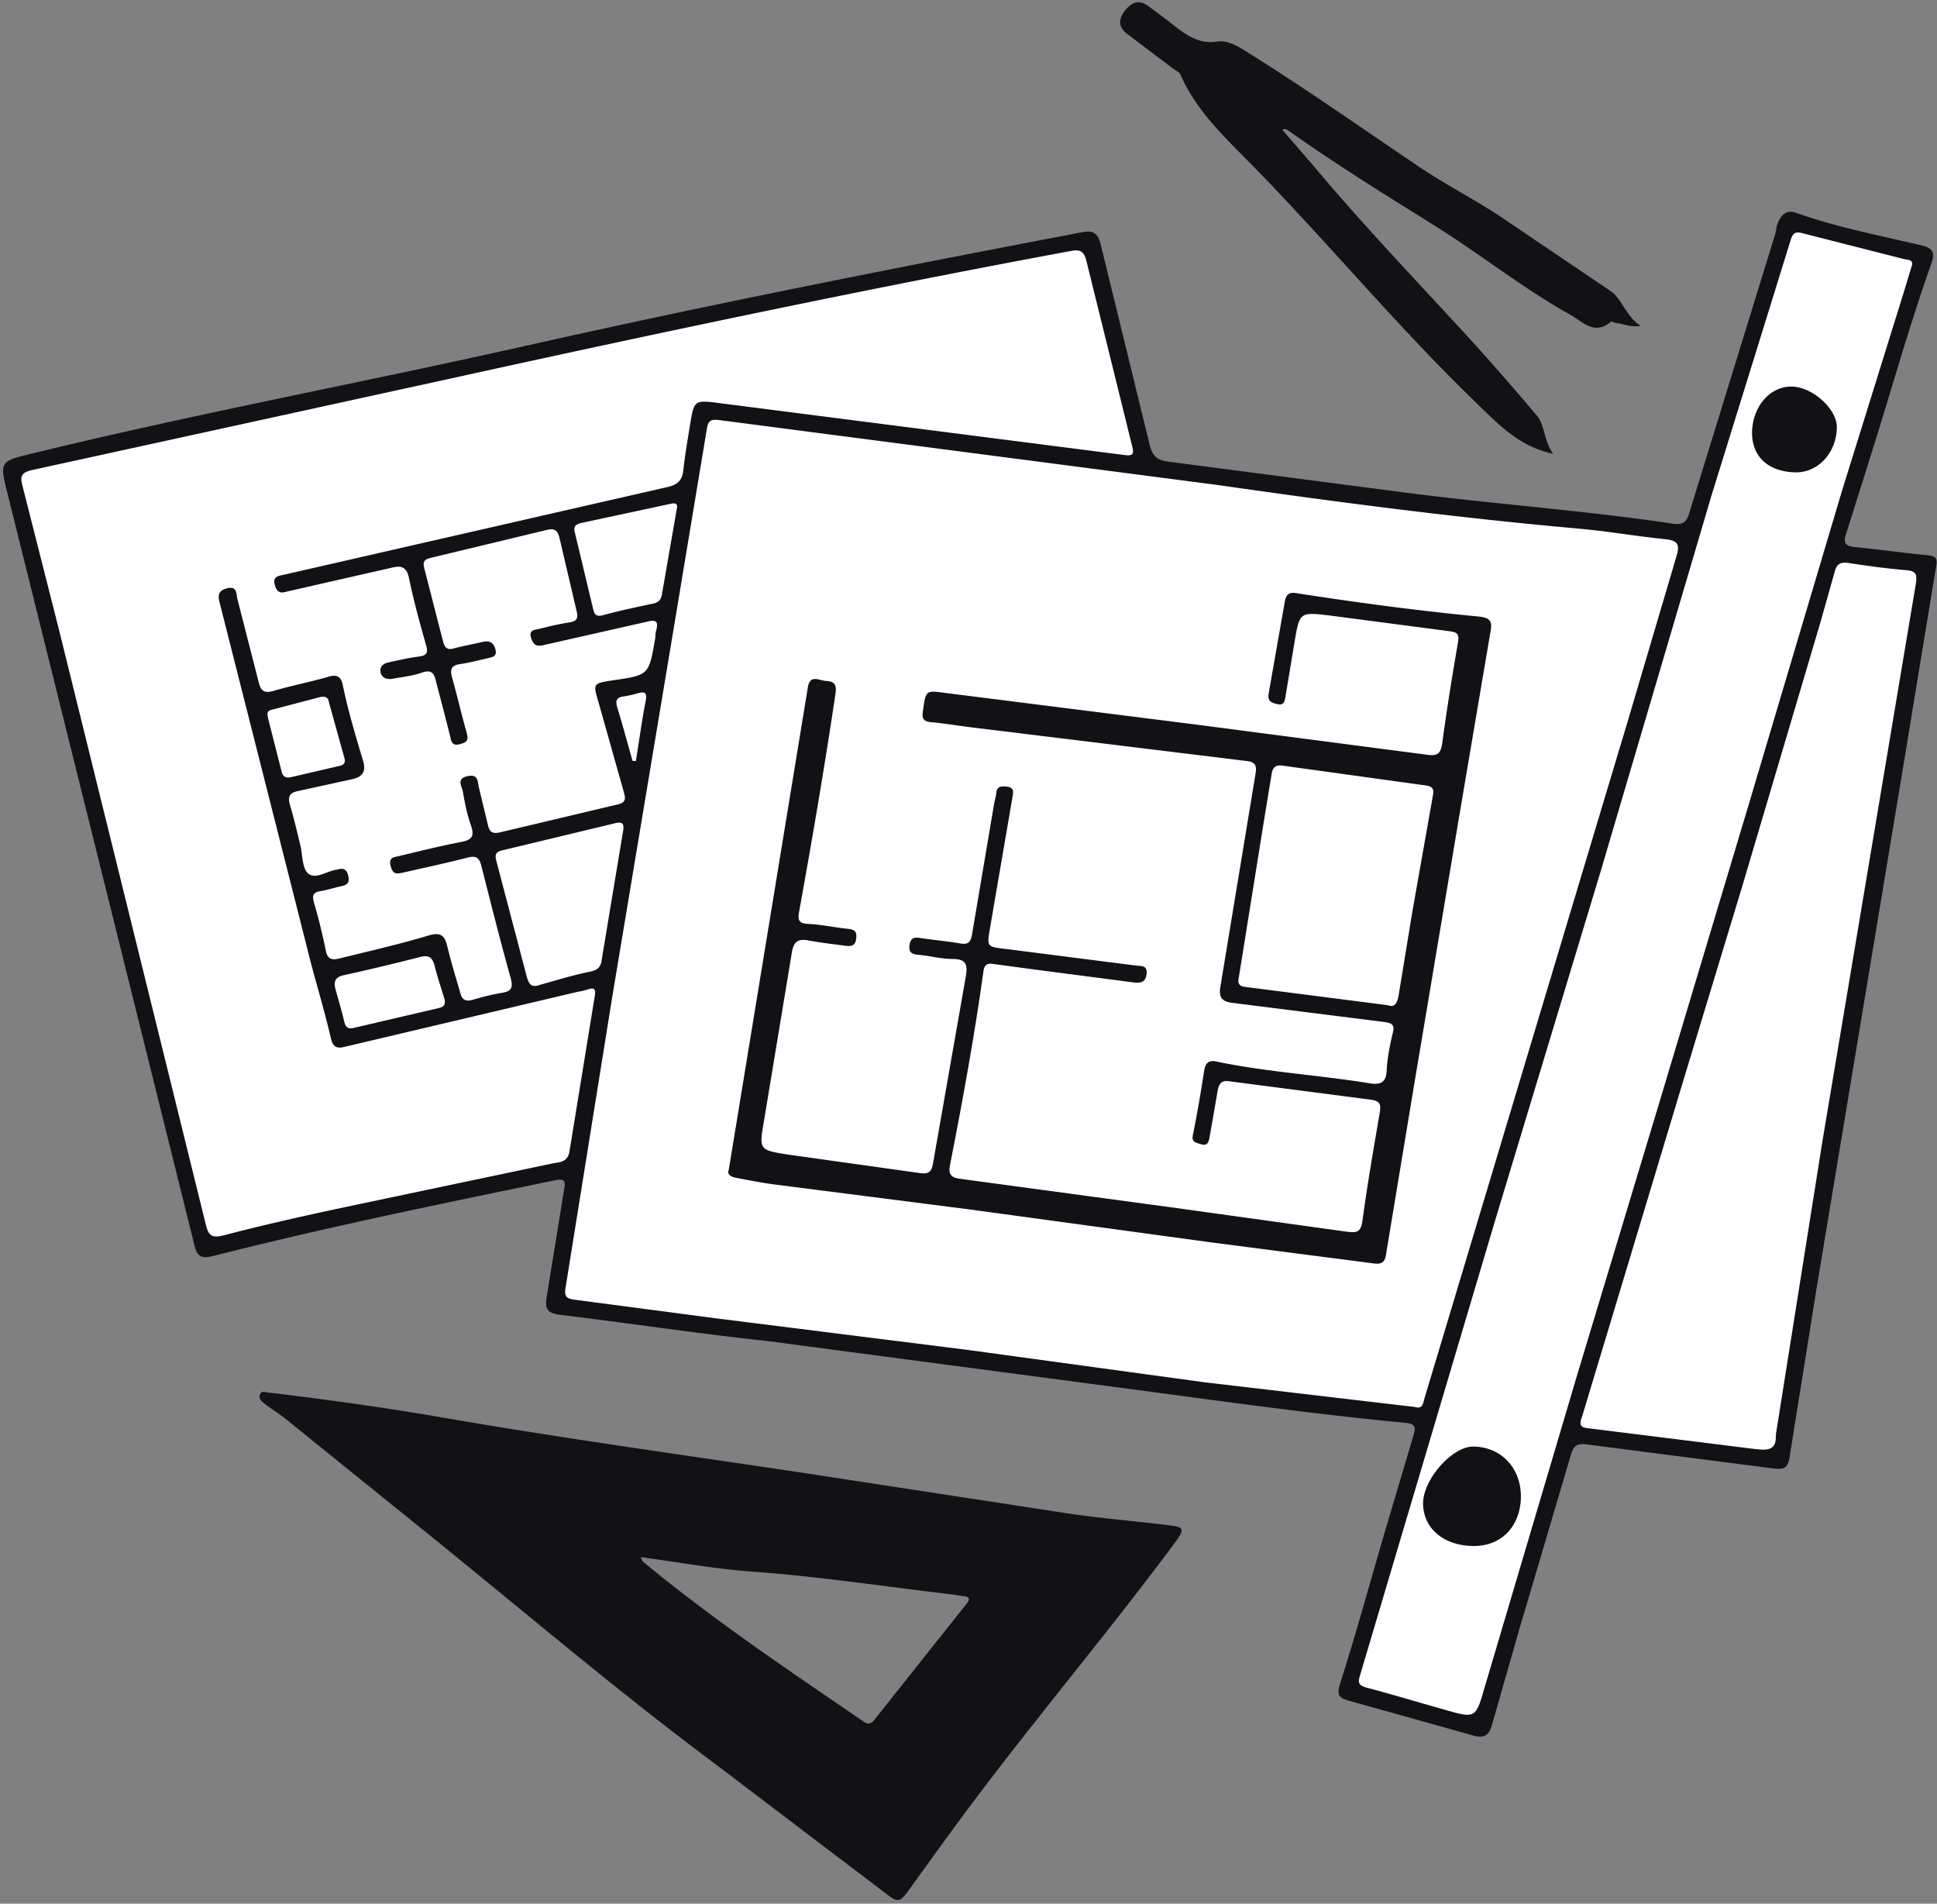
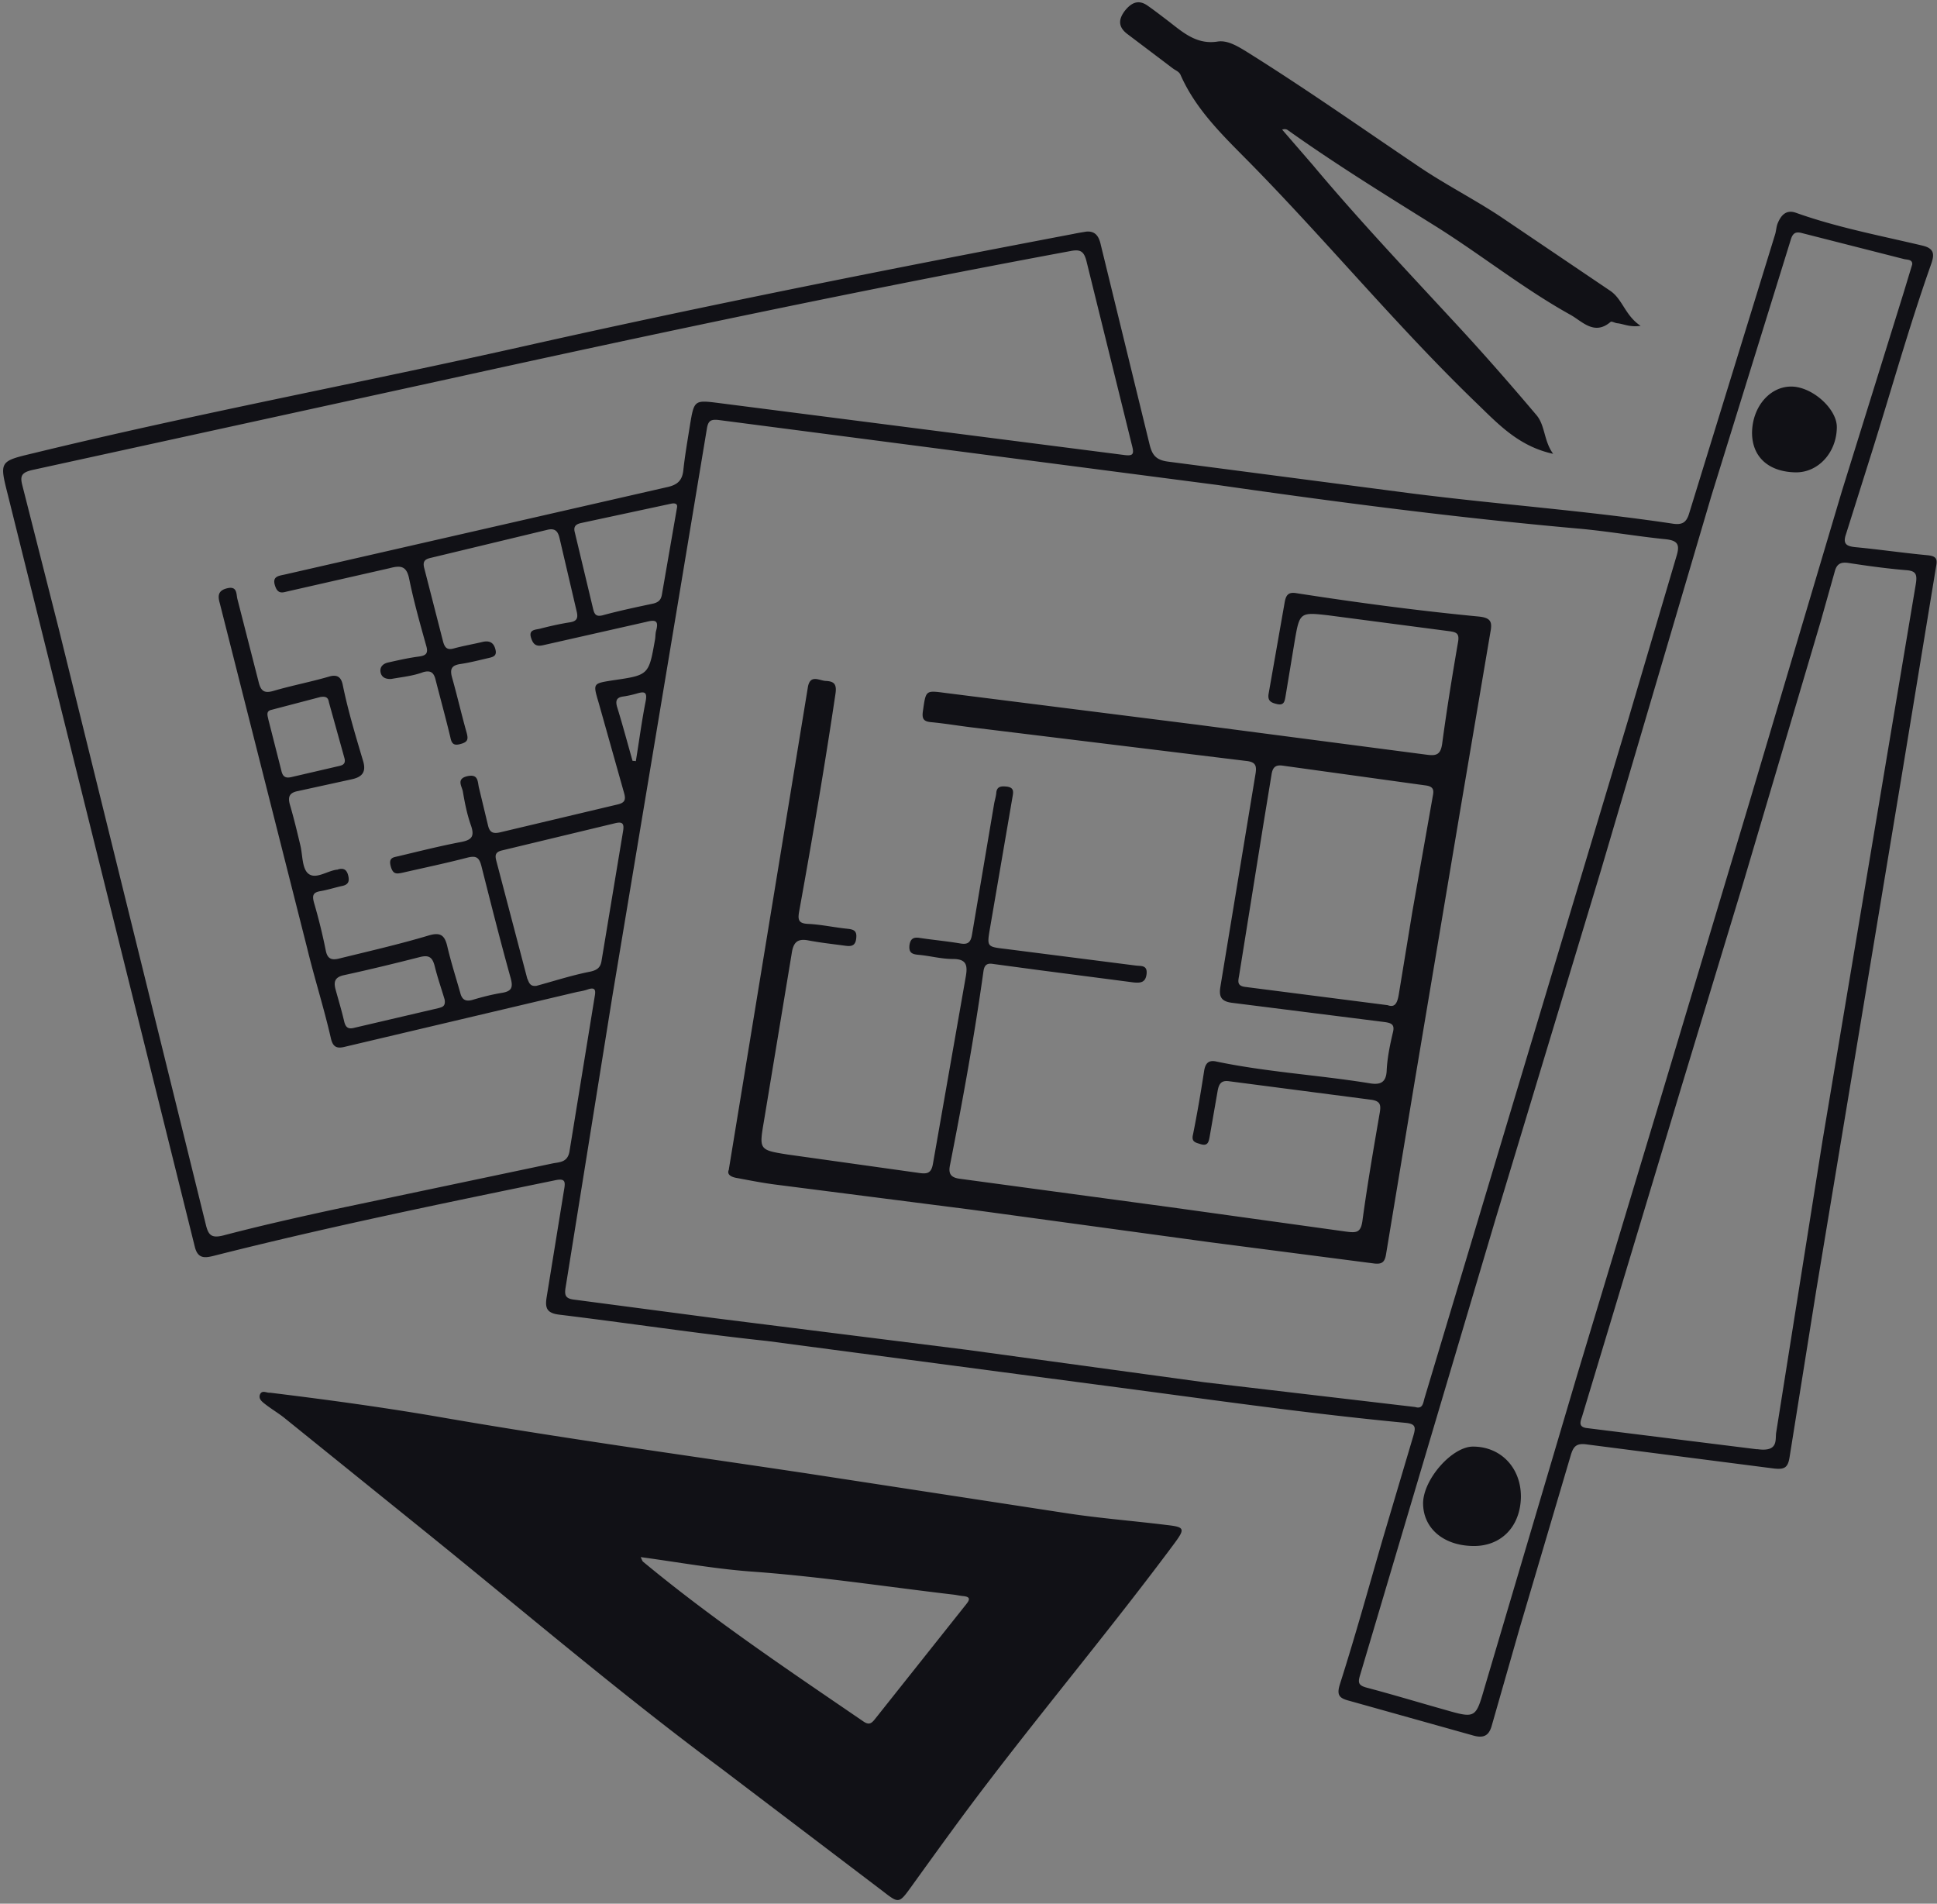
<svg xmlns="http://www.w3.org/2000/svg" width="288" height="283" fill-rule="evenodd" viewBox="0 0 288 283">
  <rect x="0" y="0" width="288" height="283" fill="#808080" stroke="none" />
-   <path fill="#fff" fill-rule="nonzero" d="M161.358 35.785l8.97 33.564 52.606 6.52 28.364 3.38 14.545-45.88 3.88.242 16.243 4.346-2.182 7.97-11.152 35.978 8 .966 6.06 1.207-4.606 28.976-17.455 103.83-16.97-2.173-14.303-1.7L220.752 256l-3.394.725-16.97-5.554 2.91-10.624 8.727-29.46-4.363-1.45-38.788-4.588-84.364-10.866-1.94-1.448 3.394-19.076-25.212 5.07-29.576 6.76-3.394-10.383-12.12-48.052L2.085 70.073l1.697-1.932 80.97-17.144 73.454-15.212z" />
  <path d="M161.503 34.433c1.503-.145 1.94.918 2.182 2.028l7.224 29.555c.388 1.594.92 2.366 2.764 2.608l36.267 4.733c12.945 1.642 25.94 2.56 38.836 4.5 1.406.193 1.988-.24 2.376-1.545l12.752-41.387c.194-.58.194-1.256.436-1.787.485-1.16 1.26-2.028 2.715-1.497 6.1 2.173 12.5 3.38 18.812 4.878 1.794.435 1.745 1.352 1.26 2.753-3.248 9.176-5.867 18.545-8.776 27.817l-3.88 12.315c-.485 1.4 0 1.787 1.358 1.932 3.588.338 7.176.87 10.812 1.207 1.26.145 1.455.53 1.212 1.74l-4.897 29.797-12.897 77.655-3.976 24.87c-.242 1.545-.727 1.883-2.327 1.7l-27.782-3.574c-1.6-.24-2.036.3-2.424 1.594l-7.612 25.74-4.12 14.4c-.436 1.642-1.3 1.98-2.9 1.497l-18.28-5.12c-1.503-.386-1.94-.82-1.406-2.5 2.28-7.147 4.267-14.343 6.352-21.54l4.558-15.357c.388-1.304.34-1.787-1.212-1.932-15.273-1.45-30.448-3.67-45.624-5.65l-49.3-6.52c-10.327-1.1-20.558-2.656-30.885-3.912-1.9-.24-2.085-1.062-1.842-2.608l2.57-15.84c.242-1.352.242-1.883-1.455-1.497-16.92 3.477-33.842 6.954-50.618 11.204-1.358.338-2.376.435-2.812-1.352L1.164 73.55c-1.26-4.974-1.26-4.974 3.83-6.182C29.382 61.43 54.06 56.84 78.497 51.336c26.9-6.037 53.964-11.397 81.115-16.565.68-.145 1.3-.24 1.9-.338zm48.873 174.724c1.212.386 1.212-.628 1.455-1.4l30.158-100.45 7.32-24.774c.485-1.642.048-2.173-1.6-2.366-4.364-.435-8.68-1.207-13.1-1.594-17.9-1.594-35.733-3.912-53.527-6.47l-74.182-9.66c-1.212-.145-1.6.097-1.794 1.256L100.5 91.42l-9.455 56.696-6.933 43.174c-.242 1.352 0 1.787 1.406 1.932l20.897 2.753 37.333 4.684 35.345 4.83 31.273 3.67zM58.182 100.932c-.776.048-1.455-.193-1.6-1.014s.436-1.304 1.212-1.45c1.503-.338 3.006-.676 4.5-.87 1.115-.145 1.406-.53 1.067-1.642-.92-3.284-1.842-6.568-2.52-9.9-.388-1.932-1.26-2.028-2.9-1.594l-15.08 3.43c-.68.145-1.455.53-1.9-.628-.63-1.642.485-1.642 1.503-1.883l56.63-12.943c1.648-.338 2.376-1.014 2.52-2.656.242-2.22.63-4.395.97-6.568.63-3.767.63-3.767 4.412-3.284l59.927 7.68c1.6.24 1.745-.048 1.358-1.497l-6.74-27.286c-.388-1.545-.97-1.787-2.424-1.497-30.982 5.747-61.77 12.266-92.5 19.027L4.752 69.88c-1.6.386-1.794.918-1.406 2.366l5.382 21.2 21.867 88.57c.388 1.642.873 2.077 2.618 1.642 5.527-1.45 11.103-2.704 16.68-3.912l32.3-6.8c1.018-.193 2.182-.145 2.473-1.74l3.782-23.23c.145-.87-.048-1.207-.97-.918-.533.193-1.067.3-1.6.386l-34.57 8.162c-1.3.338-1.842 0-2.133-1.352-1.018-4.443-2.424-8.838-3.5-13.28L32.68 89.68c-.3-1.062-.3-1.883 1.067-2.22 1.552-.386 1.358.82 1.552 1.594l3.152 12.315c.34 1.45.92 1.74 2.327 1.304 2.667-.773 5.43-1.304 8.097-2.077 1.26-.386 1.842.048 2.085 1.207.776 3.815 1.9 7.534 3.006 11.252.533 1.7-.097 2.463-1.697 2.8l-7.952 1.74c-1.26.24-1.552.82-1.212 2.028.582 1.98 1.067 4.008 1.552 6.037.34 1.4.242 3.332 1.115 4.153 1.115 1.014 2.812-.338 4.315-.53.048 0 .145 0 .194-.048.873-.24 1.3.097 1.503.966.194.82 0 1.304-.873 1.497-1.115.24-2.133.58-3.248.773-1.164.193-1.26.676-.97 1.74a84.31 84.31 0 0 1 1.745 7.099c.242 1.207.824 1.45 1.9 1.207 4.46-1.1 8.97-2.125 13.333-3.43 1.9-.58 2.473 0 2.86 1.7.533 2.27 1.26 4.54 1.9 6.8.242.966.727 1.352 1.794 1.062 1.455-.435 2.958-.82 4.46-1.062 1.406-.24 1.6-.82 1.26-2.125-1.552-5.554-2.958-11.156-4.364-16.7-.34-1.352-.824-1.594-2.133-1.256-3.152.82-6.4 1.497-9.552 2.22-.92.193-1.455.3-1.794-.918-.388-1.4.485-1.352 1.212-1.545 3.055-.724 6.1-1.497 9.164-2.077 1.6-.3 2.133-.773 1.552-2.463-.582-1.642-.92-3.332-1.212-5.07-.145-.773-1.018-1.883.68-2.27 1.6-.338 1.503.724 1.697 1.642l1.358 5.65c.242 1.062.727 1.304 1.794 1.062l17.503-4.153c1.018-.24 1.212-.676.97-1.594l-3.782-13.425c-.873-2.994-.97-2.946 2.085-3.43 5.333-.773 5.333-.773 6.255-5.988.097-.483.048-.966.194-1.45.388-1.45-.145-1.594-1.455-1.256L80.824 95.9c-1.018.24-1.503 0-1.842-1.014-.436-1.256.533-1.256 1.212-1.4 1.503-.386 2.958-.724 4.5-.966.97-.145 1.3-.53 1.067-1.545L83.2 80.022c-.242-1.062-.68-1.545-1.842-1.256l-17.26 4.153c-.873.193-1.3.483-1.018 1.545l2.8 10.916c.242.87.582 1.304 1.6 1.014 1.406-.386 2.86-.628 4.267-.966 1.018-.24 1.648.097 1.9 1.062.34 1.16-.533 1.207-1.3 1.4-1.3.3-2.57.628-3.88.82s-1.6.724-1.26 1.98c.776 2.753 1.406 5.505 2.182 8.258.242.918.194 1.352-.873 1.642-1.018.3-1.358 0-1.552-.966-.68-2.85-1.455-5.65-2.182-8.5-.242-1.014-.63-1.545-1.842-1.207-1.552.58-3.152.724-4.752 1.014zM284.315 39.3c.048-.724-.68-.676-1.164-.773l-15.176-3.863c-1.067-.3-1.455.048-1.745 1.062l-11.782 38.007-16.436 55.73L222.4 181.1 202.23 249c-.34 1.1-.3 1.545.97 1.883 3.83 1.014 7.66 2.173 11.442 3.236 4.848 1.4 4.752 1.352 6.158-3.477l13.72-46.313 12.267-40.663 13.285-44.285 13.77-46.313 9.212-29.604 1.26-4.153zm-23.08 176.125c3.297.483 2.667-1.45 2.86-2.5l6.885-43.367 13.867-82.726c.242-1.497 0-1.98-1.503-2.077-2.86-.24-5.673-.628-8.485-1.062-1.26-.193-1.794.193-2.085 1.352l-2.085 7.4-11.588 39.117-9.067 29.893-10.327 34.288-4.46 14.778c-.242.773-.68 1.642.776 1.787l25.212 3.14zM79.7 146.57c2.667-.724 5.333-1.594 8.048-2.125 1.115-.24 1.552-.676 1.697-1.642l3.2-19.27c.194-1.16-.145-1.4-1.164-1.16l-16.873 4.057c-.97.24-1.018.724-.824 1.497l4.606 17.53c.242.483.34 1.207 1.3 1.1zm20.945-71.04c.097-.386.048-.87-.97-.628L86.4 77.752c-.873.193-1.164.58-.92 1.45l2.715 11.35c.194.773.436 1.16 1.406.918 2.473-.676 4.994-1.207 7.515-1.74.776-.193 1.164-.53 1.3-1.352l2.23-12.846zm-34.52 73.116c-.436-1.497-1.067-3.284-1.503-5.07-.34-1.256-.824-1.642-2.182-1.304-3.782.966-7.564 1.883-11.345 2.704-1.3.3-1.503.966-1.212 2.077.436 1.594.92 3.187 1.3 4.83.194.773.533 1.16 1.455.918l12.606-2.946c.485-.145 1.018-.24.873-1.207zM47.7 103.6l-7.37 1.932c-.824.193-.533.87-.436 1.4l1.94 7.63c.194.87.582 1.16 1.455.966l7.08-1.642c.727-.145 1.067-.435.824-1.256l-2.28-8.2c-.097-.58-.3-.966-1.212-.82zm46.352 9.514c.145 0 .34 0 .485.048.485-2.946.873-5.94 1.455-8.886.3-1.497-.242-1.497-1.358-1.16-.68.193-1.358.338-2.036.435-.97.145-1.067.676-.873 1.45.824 2.656 1.552 5.4 2.327 8.113zm-53.868 93.928c8.3 1.014 16.485 2.125 24.68 3.525 18.28 3.187 36.655 5.7 54.982 8.45l39.08 5.988c4.848.724 9.697 1.1 14.545 1.7 2.667.3 2.764.53 1.164 2.704-8.97 12.073-18.618 23.615-27.733 35.544-3.927 5.12-7.7 10.383-11.5 15.647-1.745 2.415-1.794 2.366-4.218.483L107.06 262.77c-14.89-11.067-29-23.092-43.4-34.73l-21.48-17.337c-.873-.676-1.842-1.256-2.715-1.932-.485-.386-1.115-.82-.776-1.545.34-.628 1.018-.097 1.503-.193zm55.08 24.436c.194.435.242.58.34.676 10.424 8.644 21.624 16.13 32.776 23.76.776.53 1.164.338 1.697-.338l13.624-17.144c.582-.724.485-1.062-.485-1.16-.533-.048-1.115-.193-1.648-.24-9.842-1.16-19.636-2.656-29.48-3.38-5.624-.386-11.103-1.4-16.824-2.173zM243.93 48.438c-1.648.24-2.52-.3-3.5-.386-.34-.048-.824-.338-.97-.193-2.424 2.077-4.218-.097-5.964-1.062-7.127-3.96-13.527-9.127-20.46-13.425-7.273-4.54-14.545-9.03-21.527-14.005-.194-.145-.436-.24-.873-.097l4.558 5.264c6.836 8.162 14.158 15.888 21.382 23.712 4.073 4.395 8 8.886 11.88 13.474 1.3 1.545 1.067 3.815 2.473 5.747-5.042-1.1-8.048-4.298-11.248-7.4-11.54-11.107-21.77-23.47-32.92-34.916-4.218-4.346-8.776-8.403-11.248-14.053-.242-.483-.727-.628-1.115-.918l-6.836-5.167c-1.3-1.014-1.3-2.125-.3-3.43.97-1.207 2.036-1.7 3.394-.724.97.676 1.9 1.4 2.86 2.125 2.23 1.7 4.315 3.72 7.564 3.187 1.358-.193 2.715.58 3.927 1.304C193.9 13 202.432 19.027 211.11 24.87c3.88 2.608 8.048 4.733 11.927 7.292l16.436 11.107c1.794 1.256 2.182 3.67 4.46 5.167zM108.364 173.855l11.733-71.57c.3-2.077 1.6-1.16 2.618-1.062 1.212.048 1.745.386 1.503 1.932-1.6 10.77-3.442 21.54-5.382 32.26-.242 1.304-.145 1.883 1.358 1.932 1.94.097 3.88.53 5.818.724.92.097 1.406.3 1.3 1.352-.097 1.207-.727 1.304-1.697 1.16-1.794-.24-3.588-.435-5.382-.773-1.697-.338-2.28.3-2.52 1.932l-4.12 24.87c-.727 4.298-.776 4.346 3.54 5.022l19.636 2.753c1.115.145 1.697 0 1.94-1.352l4.897-27.913c.3-1.74 0-2.56-1.94-2.56-1.745 0-3.442-.483-5.188-.628-.92-.097-1.358-.338-1.26-1.4.145-1.014.63-1.256 1.552-1.1 1.988.3 4.024.483 6.012.82 1.115.193 1.552-.145 1.745-1.352l3.297-19.5c.097-.483.242-.966.3-1.45.048-1.1.776-1.1 1.6-1.014 1.018.145.97.724.824 1.497l-3.345 19.5c-.485 2.85-.485 2.8 2.376 3.14l19.297 2.463c.776.097 1.745-.097 1.6 1.256-.145 1.256-.873 1.352-1.9 1.256l-14.1-1.835-6.836-.918c-.873-.145-1.26.145-1.406 1.014-1.358 9.707-3.103 19.317-4.994 28.928-.242 1.207.097 1.787 1.358 1.98l31.467 4.25 26.085 3.622c1.503.193 2.182.193 2.424-1.642.727-5.36 1.648-10.673 2.57-16.033.194-1.16.097-1.74-1.3-1.932l-21.14-2.753c-1.115-.145-1.455.386-1.648 1.352l-1.212 6.954c-.145.773-.3 1.352-1.3 1.062-.727-.24-1.455-.3-1.164-1.45.63-3.14 1.164-6.278 1.648-9.417.194-1.256.727-1.7 1.94-1.4 7.467 1.545 15.03 1.98 22.545 3.187 1.648.3 2.618 0 2.667-1.98.097-1.835.485-3.72.92-5.554.3-1.16-.194-1.4-1.212-1.545l-22.594-2.85c-1.745-.193-2.085-.918-1.842-2.415l5.188-31.44c.242-1.352.145-1.98-1.455-2.125l-40.68-4.974c-1.988-.24-3.976-.58-6.012-.773-1.212-.097-1.455-.53-1.26-1.74.436-3.042.388-2.994 3.345-2.608l37.527 4.733 33.988 4.443c1.406.193 2.085.048 2.327-1.594.68-5.07 1.503-10.142 2.376-15.212.194-1.207-.242-1.4-1.26-1.545l-18.036-2.366c-4.218-.483-4.267-.435-4.994 3.767l-1.358 8.2c-.145.87-.242 1.497-1.358 1.207-.824-.193-1.358-.483-1.164-1.545l2.376-13.522c.194-1.16.582-1.594 1.745-1.4 9.018 1.4 18.085 2.608 27.152 3.477 1.794.193 1.988.82 1.697 2.318l-4.412 26.03-6.885 41-4.218 25.45c-.194 1.207-.63 1.545-1.94 1.352l-24.242-3.14-35.394-4.83-29.43-3.767c-1.794-.24-3.54-.58-5.333-.918-1.018-.145-1.745-.53-1.358-1.304zm97.94-24.436c1.212.483 1.503-.53 1.697-1.74l1.988-12.122 3.006-17c.145-.82.388-1.594-.97-1.787l-21.285-2.946c-1.26-.193-1.552.435-1.697 1.4l-1.212 7.4-3.588 22.36c-.145.87-.388 1.594.97 1.74l21.1 2.704zm12.752 80.408c-4.46-.048-7.467-2.656-7.467-6.375.048-3.574 4.315-8.403 7.418-8.403 4.17 0 7.176 3.187 7.127 7.534-.097 4.395-2.958 7.292-7.08 7.244zM266.9 70.218c-3.976-.097-6.4-2.318-6.4-5.892.048-3.912 2.715-6.954 5.964-6.858 3.103.097 6.7 3.38 6.642 6.085-.048 3.767-2.812 6.76-6.206 6.664z" fill="#111116" />
</svg>